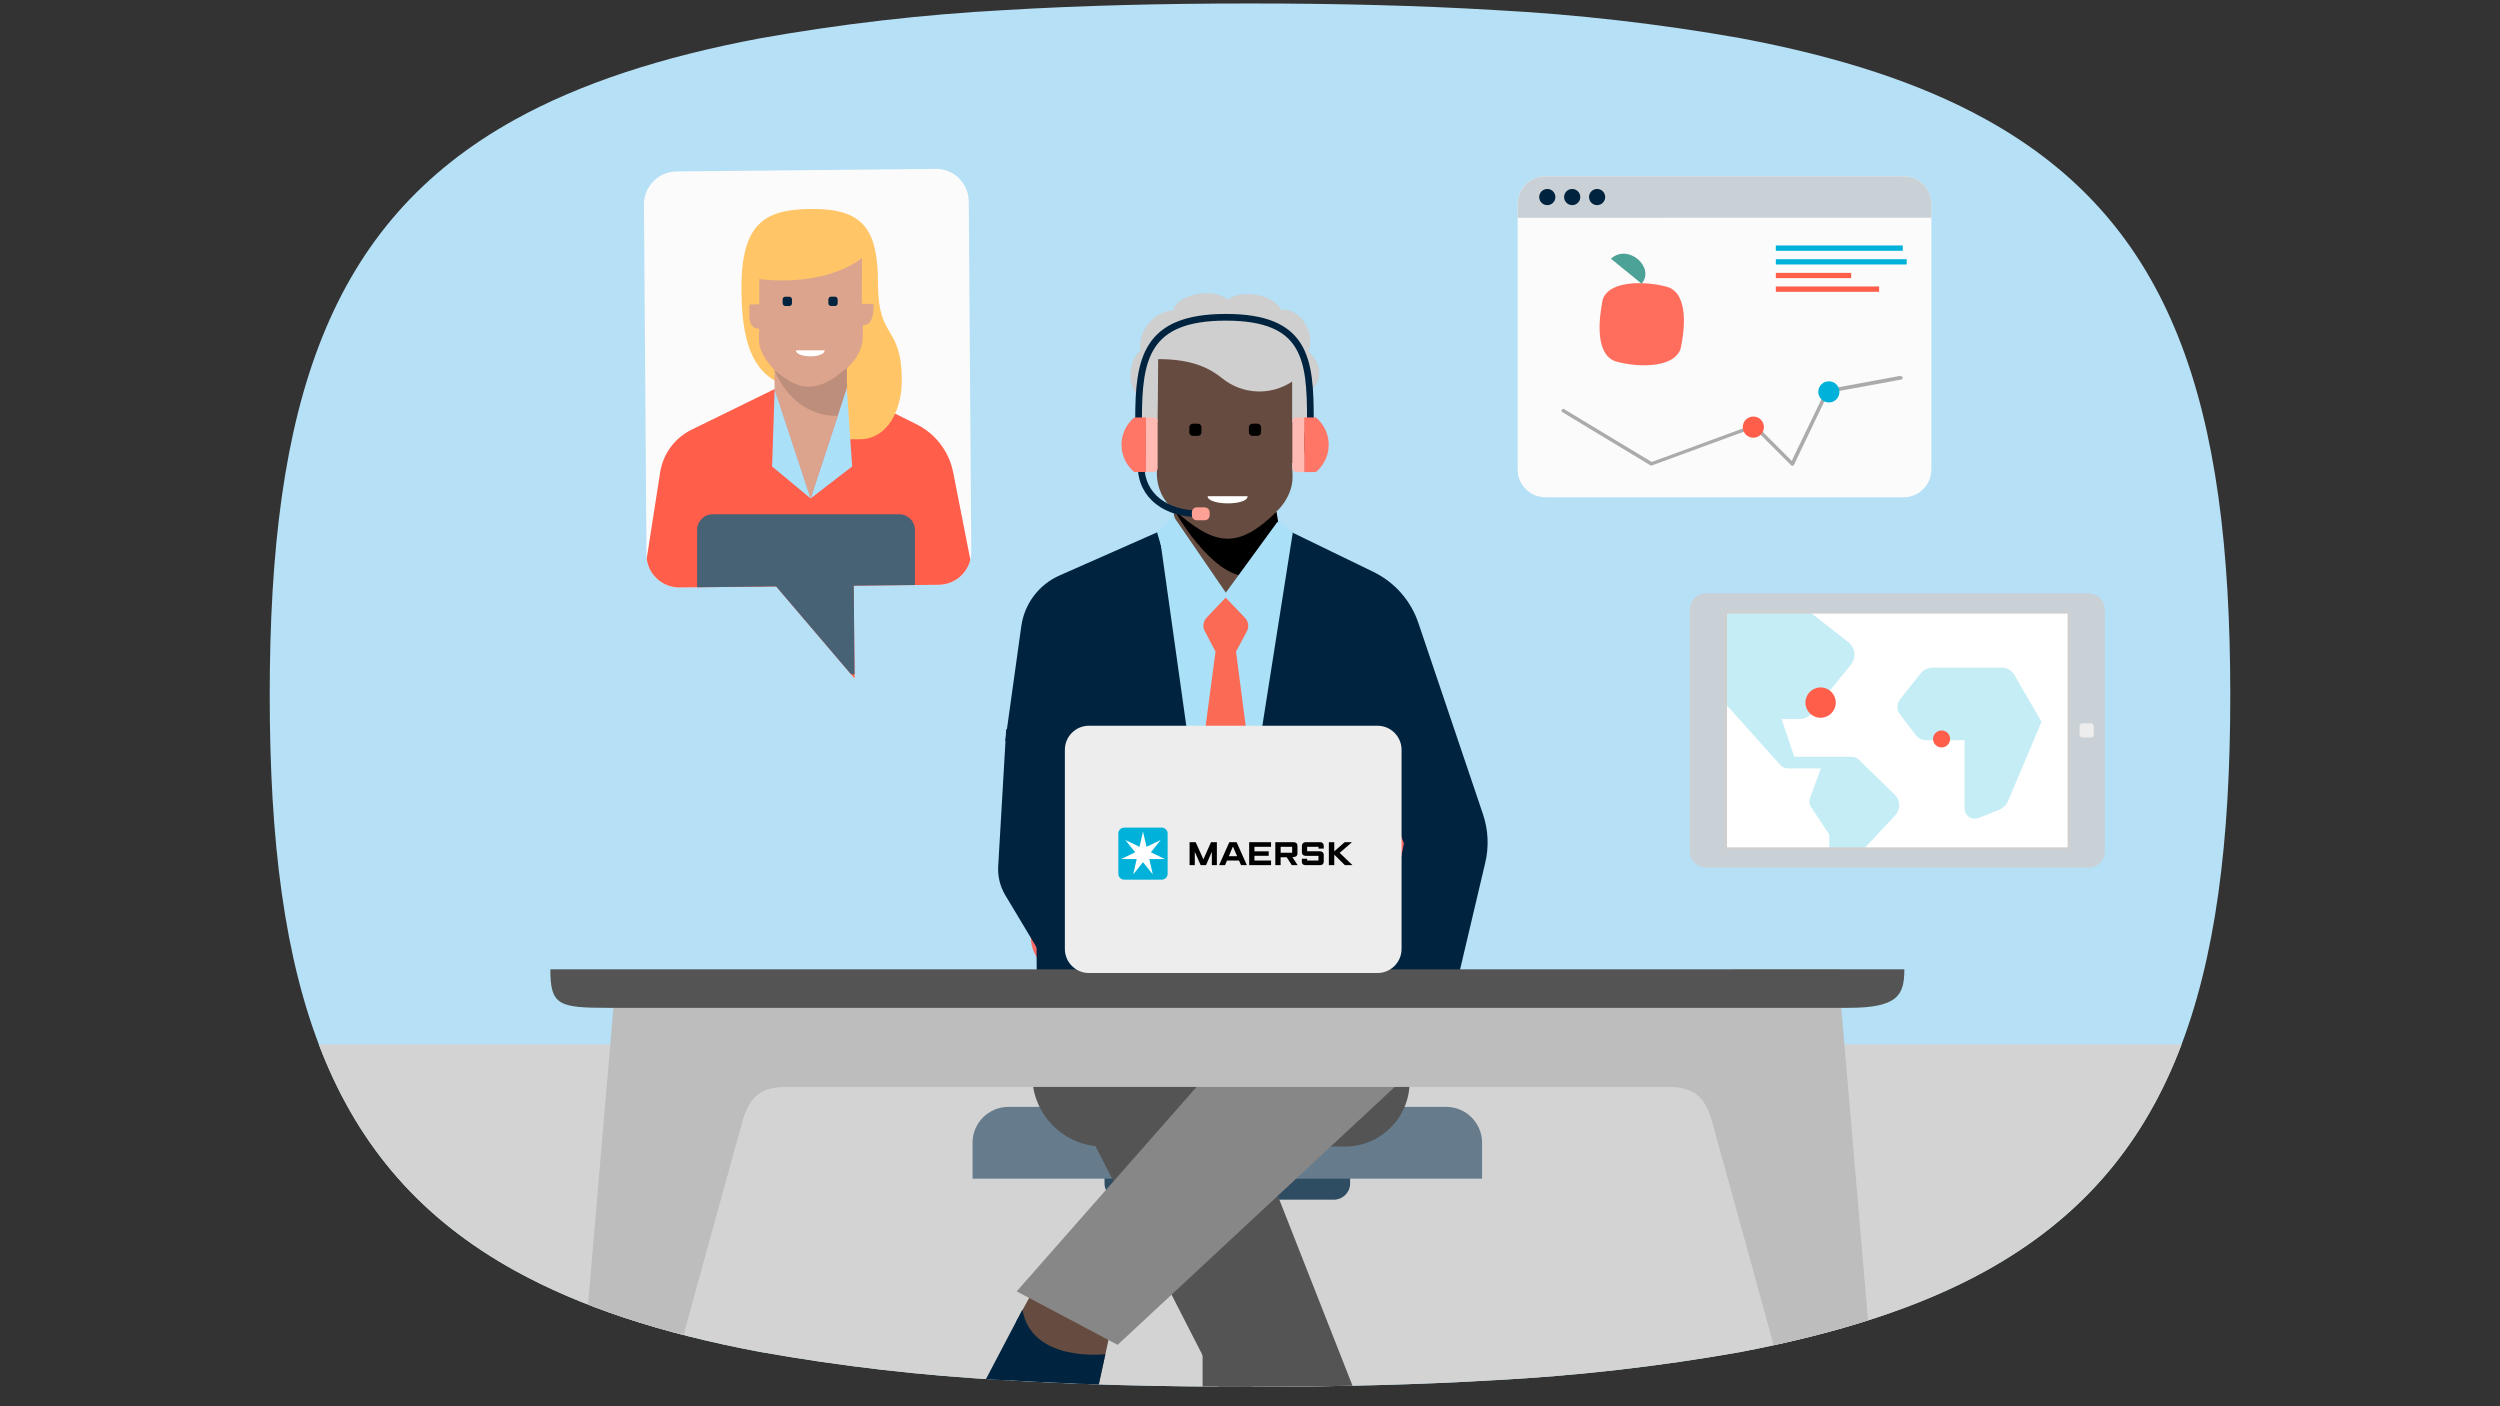
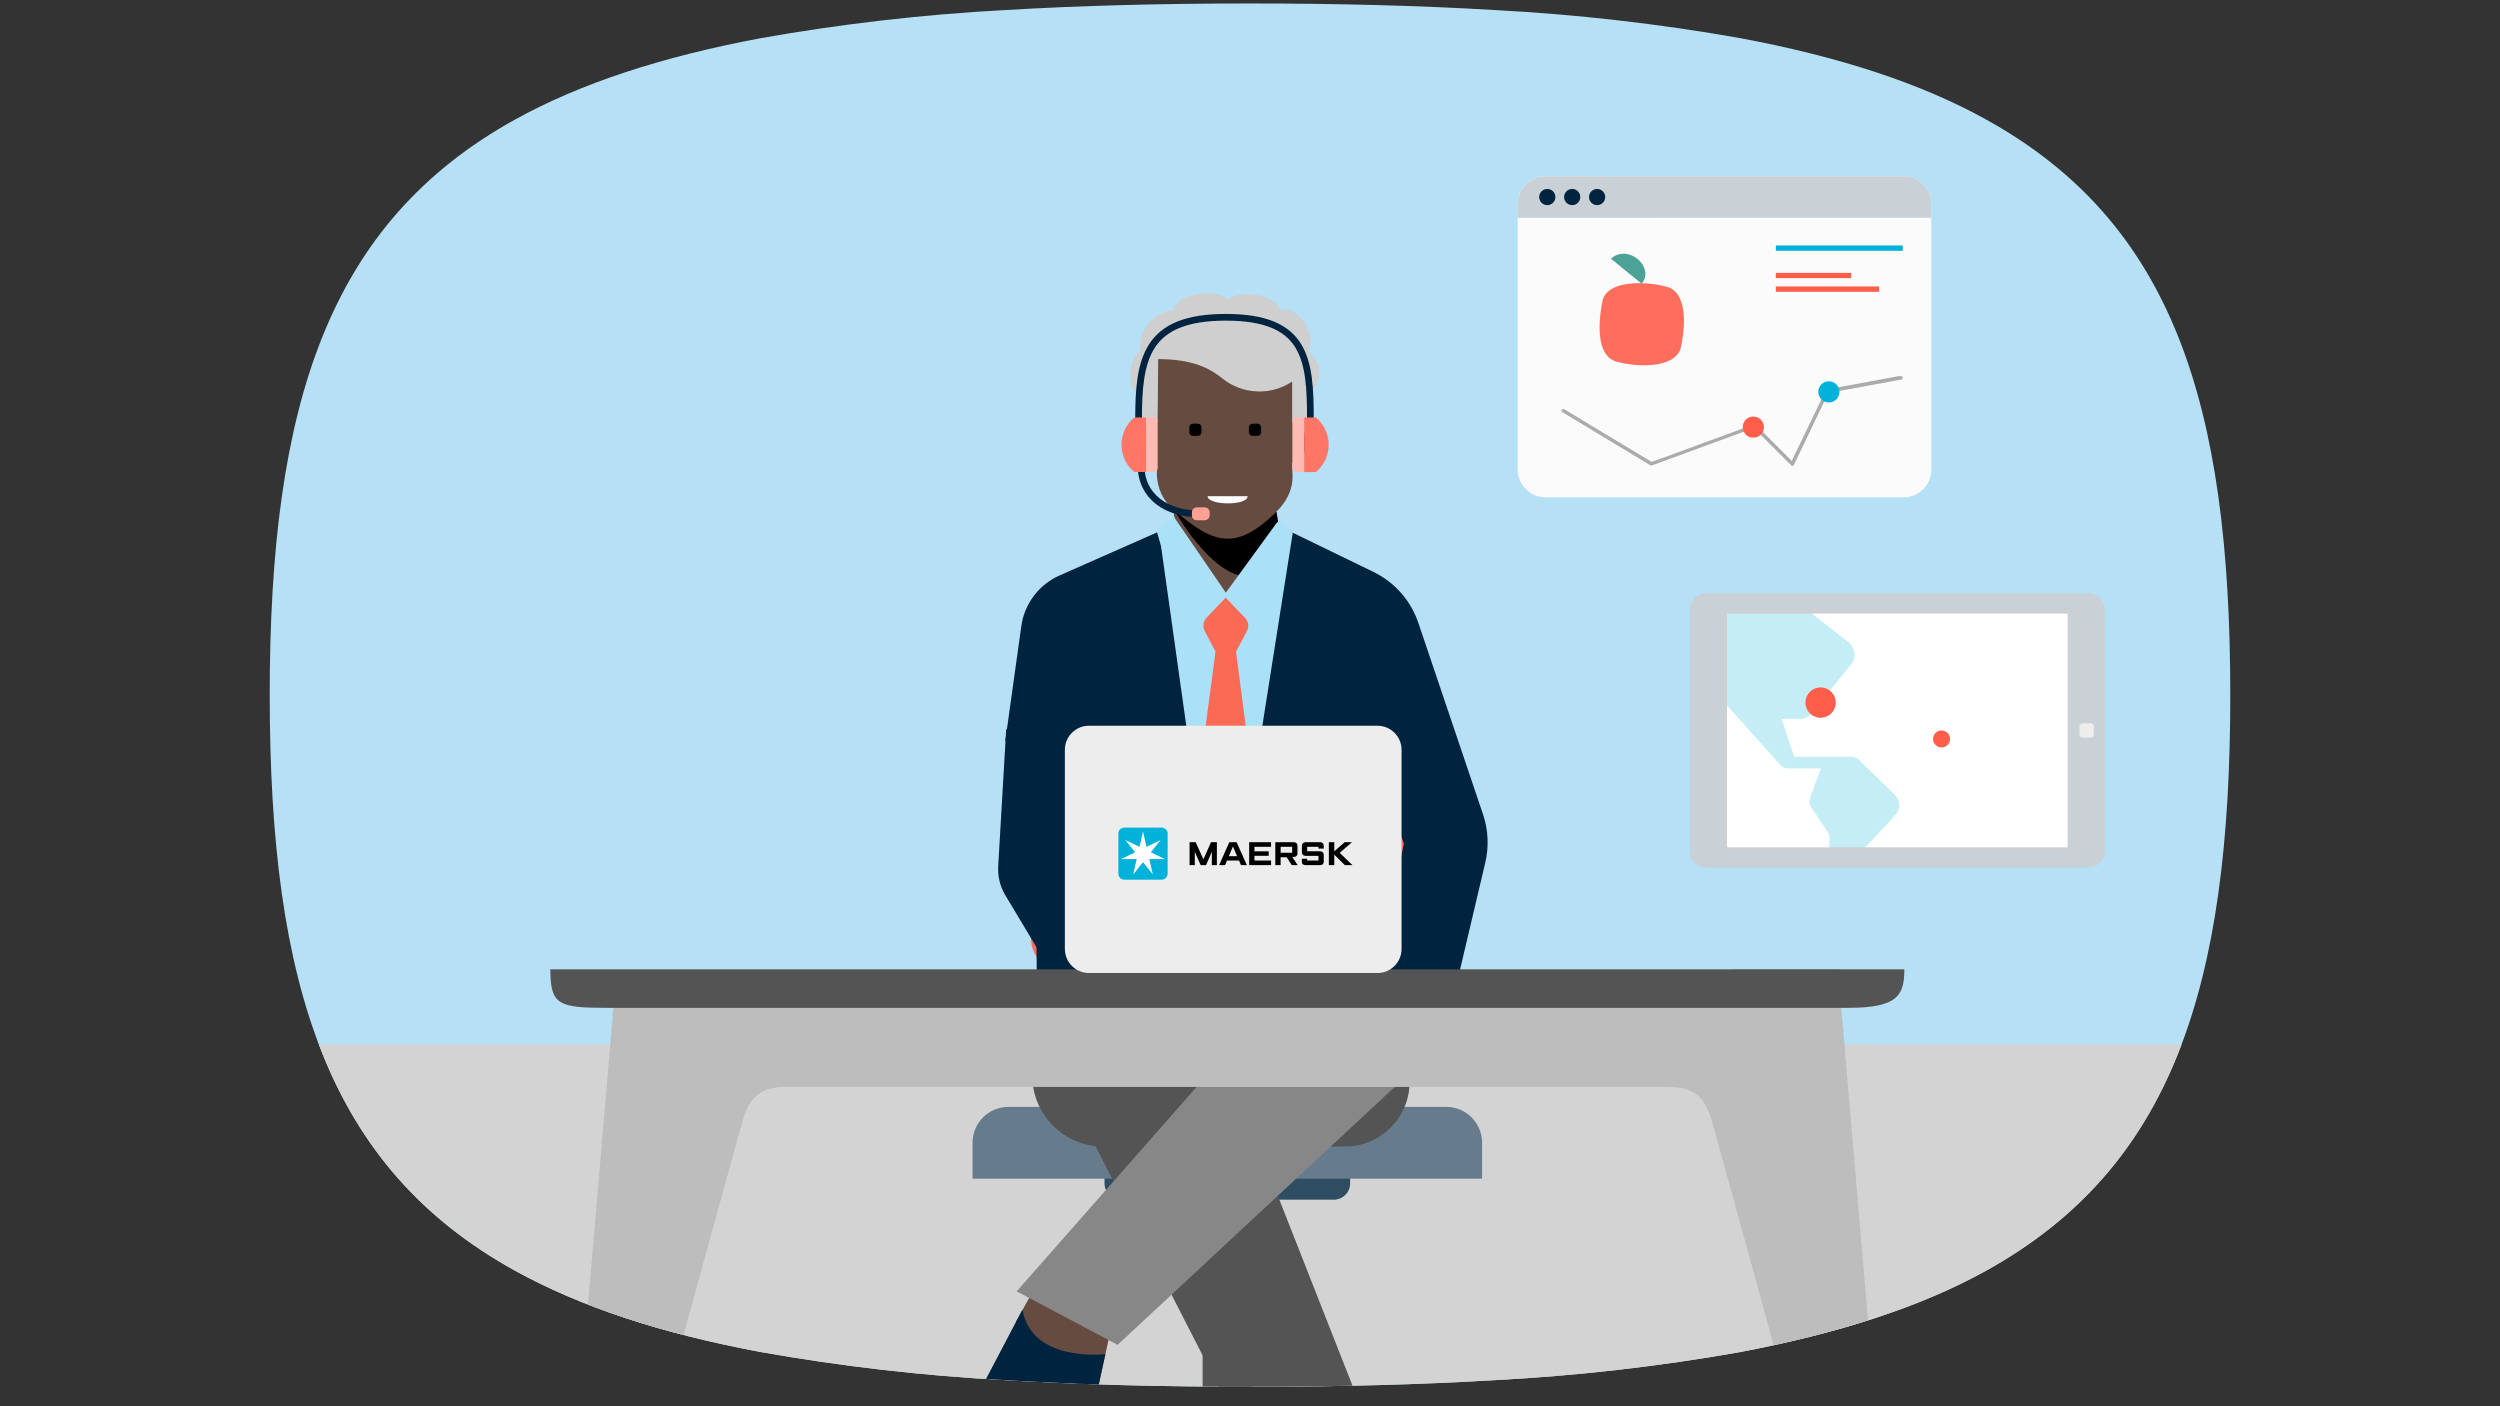
<svg xmlns="http://www.w3.org/2000/svg" id="Layer_1" viewBox="0 0 720 405">
  <rect x="0" y="0" width="720" height="405" fill="#333333" stroke="none" />
  <defs>
    <clipPath id="clippath">
      <path d="M430.58,2.9c23.67,1.25,47.24,3.95,70.58,8.08,28.59,5.35,51.86,12.96,70.58,23.3,54.03,29.75,70.58,81.87,70.58,165.91s-16.67,136.16-70.58,165.91c-18.72,10.34-41.99,17.83-70.58,23.3-23.34,4.13-46.91,6.83-70.58,8.08-21.43,1.28-44.9,1.9-70.58,1.9s-49.12-.62-70.58-1.9c-23.67-1.26-47.24-3.98-70.58-8.14-28.59-5.35-51.83-13.05-70.58-23.42-53.73-29.72-70.58-81.87-70.58-165.73S94.54,64.24,148.27,34.46c18.75-10.37,41.99-18.04,70.58-23.42,23.34-4.15,46.91-6.87,70.58-8.14,21.46-1.28,44.9-1.9,70.58-1.9s49.15,.62,70.58,1.9Z" style="fill:none;" />
    </clipPath>
    <clipPath id="clippath-1">
      <rect x="137.4" y="41.97" width="483.13" height="360.51" style="fill:none;" />
    </clipPath>
    <clipPath id="clippath-2">
-       <path d="M269.43,48.64l-74.62,.74c-5.22,.07-9.41,4.35-9.35,9.57l.73,100.87c.05,5.22,4.33,9.42,9.55,9.37h0l27.79-.3,22.6,26.51-.26-26.73,24.48-.25c5.23-.05,9.42-4.32,9.38-9.55l-.73-100.88c-.05-5.23-4.33-9.43-9.56-9.38,0,0,0,0,0,0" style="fill:none;" />
-     </clipPath>
+       </clipPath>
    <clipPath id="clippath-3">
      <rect x="497.08" y="176.4" width="98.7" height="67.94" style="fill:none;" />
    </clipPath>
  </defs>
  <g style="clip-path:url(#clippath);">
    <rect x="62.57" y="-5.11" width="594.85" height="407.58" style="fill:#b5e0f5;" />
    <rect x="62.57" y="300.78" width="594.85" height="101.69" style="fill:#d3d3d3;" />
    <g style="clip-path:url(#clippath-1);">
      <g id="Layer_2">
        <g style="opacity:.6;">
          <line x1="529.72" y1="279.45" x2="499.15" y2="279.45" style="fill:none; stroke:#878787; stroke-miterlimit:10; stroke-width:.56px;" />
          <line x1="529.72" y1="283.63" x2="499.15" y2="283.63" style="fill:none; stroke:#878787; stroke-miterlimit:10; stroke-width:.56px;" />
          <line x1="529.72" y1="287.81" x2="499.15" y2="287.81" style="fill:none; stroke:#878787; stroke-miterlimit:10; stroke-width:.56px;" />
          <line x1="529.72" y1="292" x2="499.15" y2="292" style="fill:none; stroke:#878787; stroke-miterlimit:10; stroke-width:.56px;" />
          <line x1="529.72" y1="296.19" x2="499.15" y2="296.19" style="fill:none; stroke:#878787; stroke-miterlimit:10; stroke-width:.56px;" />
        </g>
        <g>
-           <path d="M269.43,48.64l-74.62,.74c-5.22,.07-9.41,4.35-9.35,9.57l.73,100.87c.05,5.22,4.33,9.42,9.55,9.37h0l27.79-.3,22.6,26.51-.26-26.73,24.48-.25c5.23-.05,9.42-4.32,9.38-9.55l-.73-100.88c-.05-5.23-4.33-9.43-9.56-9.38,0,0,0,0,0,0" style="fill:#fbfbfb;" />
          <g style="clip-path:url(#clippath-2);">
            <g>
              <path d="M243.72,112.1l20.26,10.11c5.46,2.72,9.35,7.82,10.53,13.81l8.52,43.34c.57,2.82-.29,5.75-2.28,7.82l-13.59,13.97-5.64-5.32-52.31,1.39-.53,2.59-20.81-3.84c-3.84-.76-6.4-4.42-5.8-8.29l8.06-51.66c.83-5.32,4.21-9.9,9.05-12.27l23.79-11.65h20.75Z" style="fill:#ff5e4b;" />
              <path d="M254.29,233.57l-43.64,7.07c-7.53,0-13.64-6.1-13.64-13.63,0-.63,.04-1.26,.13-1.89l3.29-23.69h66.51l-12.64,32.14Z" style="fill:#00243f;" />
              <path d="M257.03,240.64h-10.73l20.56-39.21,2.48,25.72c.62,6.8-4.4,12.82-11.2,13.44-.37,.03-.74,.05-1.11,.05Z" style="fill:#00243f;" />
              <path d="M206.93,299.5h-20.08c-1.89-.05-3.39-1.62-3.34-3.51,.01-.47,.12-.94,.32-1.36l10.21-20.56,16.85,7.06-3.96,18.38Z" style="fill:#00243f;" />
              <polygon points="214.65 263.79 208.99 289.89 186.2 289.89 201.49 259.06 214.65 263.79" style="fill:#ffccb4;" />
              <path d="M254.02,336.45l19.12,.1c2.2,.01,4-1.76,4.01-3.97,0-.63-.14-1.26-.43-1.83l-9.93-19.53-16.7,7,3.93,18.22Z" style="fill:#00243f;" />
              <polygon points="239.68 303.67 258.87 295.63 227.76 208.5 198.9 220.58 239.68 303.67" style="fill:#00243f;" />
              <polyline points="242.65 250.18 222.33 268.31 224.57 272.88 246.98 262.33" style="fill:#00243f;" />
              <path d="M258.87,295.68l-12.56,5.25,5.2,24.11c3.45,.98,7.03,1.39,10.61,1.21,5.46-.39,9.64-5.12,9.64-5.12l-12.88-25.46Z" style="fill:#e0ad98;" />
              <path d="M208.99,289.89s-14.22,.3-19.03-7.58l-4.66,9.35,23.69-1.77Z" style="fill:#00243f;" />
              <path d="M205.26,148.11h53.75c2.48,0,4.49,2.01,4.49,4.49v37.1c0,2.48-2.01,4.49-4.49,4.49h-53.75c-2.48,0-4.49-2.01-4.49-4.49v-37.1c0-2.48,2.01-4.49,4.49-4.49Z" style="fill:#476175;" />
              <path d="M216.25,273.73l-14.76-14.67,54.06-60.54c3.95-4.42,10.73-4.8,15.14-.86,.14,.13,.28,.26,.41,.39l5.93,5.88c4.31,4.25,4.35,11.18,.1,15.49-.17,.17-.35,.34-.53,.5l-60.37,53.8Z" style="fill:#304d63;" />
              <path d="M259.72,109.56c0-15.99-6.85-11.63-6.85-27.68s-4.35-21.7-18.86-21.7c-13.71,0-20.48,4.03-20.48,22.84,0,20.4,5.79,29.15,21.14,29.15l9.25-.3c0,1.85-.07,9.93-.08,14.64h3.82c8.03-.06,12.06-8.48,12.06-16.96Z" style="fill:#ffc566;" />
              <path d="M248.27,74.37l-.09,13.09,3.43,.1c0,4.1-.78,6.08-3.11,6.08v3.29c0,5.45-4.65,9.14-4.65,9.14v5.71l-10.43,31.74-10.35-31.37v-5.56s-4.51-4.29-4.51-8.84c0-1.14,.08-1.68,.08-3.11-2.23,0-2.83-1.69-2.83-3.87v-3.06l2.86-.09v-7.26s17.7,2.75,29.6-6.02" style="fill:#dca48c;" />
              <path d="M227.32,88.13h-1.14c-.42,0-.77-.33-.78-.75,0,0,0,0,0-.01v-1.14c0-.43,.35-.78,.78-.78h1.14c.42,0,.77,.35,.77,.78v1.14c0,.42-.34,.77-.77,.77h0" style="fill:#00243f;" />
              <path d="M240.48,88.13h-1.14c-.42,0-.77-.34-.77-.77h0v-1.14c0-.42,.34-.77,.77-.78h1.14c.42,0,.77,.35,.77,.78v1.14c0,.42-.34,.77-.77,.77h0" style="fill:#00243f;" />
              <path d="M243.88,105.99v5.79l-2.64,8c-13.71,0-18.14-13.2-18.14-13.2,6.7,5.95,12.2,7.04,20.78-.64" style="fill:#bc8e7b;" />
              <polygon points="243.88 111.82 245.42 134.34 233.45 143.56 222.36 134.34 223.1 112.19 233.45 143.56 243.88 111.82" style="fill:#aae1f8;" />
              <path d="M237.46,100.89h-8.22c0,2.28,8.25,2.35,8.25,0" style="fill:#fff;" />
            </g>
          </g>
        </g>
        <g>
          <path d="M556.23,58.76v76.47c0,4.41-3.57,7.98-7.98,7.98h-103.18c-4.41,0-7.98-3.57-7.98-7.98V58.76c0-4.41,3.57-7.98,7.98-7.98h103.18c4.41,0,7.98,3.57,7.98,7.98Z" style="fill:#fbfbfb;" />
          <path d="M437.1,62.72v-3.96c0-4.41,3.56-7.98,7.96-7.99,0,0,0,0,.01,0h103.18c4.41,0,7.98,3.56,7.99,7.96v3.98" style="fill:#c9d1d6;" />
          <rect x="511.44" y="70.7" width="36.56" height="1.53" style="fill:#00b2d9;" />
-           <rect x="511.44" y="74.64" width="37.69" height="1.53" style="fill:#00b2d9;" />
          <rect x="511.44" y="82.51" width="29.75" height="1.53" style="fill:#ff5e4b;" />
          <rect x="511.44" y="78.58" width="21.7" height="1.53" style="fill:#ff5e4b;" />
          <circle cx="445.62" cy="56.75" r="2.33" style="fill:#00243f;" />
          <circle cx="452.79" cy="56.75" r="2.33" style="fill:#00243f;" />
          <circle cx="459.97" cy="56.75" r="2.33" style="fill:#00243f;" />
          <path d="M547.36,108.23l-7.73,1.43-11.6,2.13-1.49,.27c-.27,0-.52,0-.7,.31s-.19,.41-.3,.62l-.73,1.52-5.15,10.68-2.49,5.15c-.49,.94-.92,1.91-1.3,2.9-.02,.05-.04,.1-.06,.14l.77-.1-9.56-9.56-1.37-1.37c-.12-.13-.31-.18-.48-.13l-10.08,3.7-15.98,5.88-3.67,1.31h.37l-8.58-5.15-13.66-8.25-3.11-1.87c-.54-.34-1.04,.52-.5,.85l9.12,5.53,13.85,8.35,1.82,1.11c.28,.15,.61,.45,.95,.39,.29-.09,.57-.2,.84-.32l2.11-.77,15.21-5.59,7.35-2.69c1.29-.49,2.74-.89,4.03-1.48h.18l-.48-.13,9.56,9.56,1.37,1.37c.19,.19,.5,.19,.69,0,.03-.03,.06-.07,.08-.11l3.4-7.1,5.4-11.28,1.29-2.58-.28,.22,7.16-1.29,11.42-2.1,2.58-.48c.62-.12,.36-1.06-.26-.95v-.12Z" style="fill:#ababab;" />
          <circle cx="504.96" cy="123.01" r="3.05" style="fill:#ff5e4b;" />
          <circle cx="526.71" cy="112.86" r="3.05" style="fill:#00b2d9;" />
          <path d="M461.59,86.25c2.1-6.15,14.28-5.04,19.03-3.48,5.85,2.37,4.46,12.89,3.4,17.65-2.13,6.24-14.29,5.15-19.08,3.53-5.76-2.42-4.34-12.89-3.35-17.71" style="fill:#ff6e5d;" />
          <path d="M472.79,81.7l-8.85-7.19c4.99-4.48,12.81,2.49,8.85,7.19" style="fill:#4da298;" />
        </g>
        <rect x="346.35" y="329.12" width="14.24" height="107.84" style="fill:#545454;" />
        <path d="M388.83,340.79v-4.72h-70.73v4.72h0c0,2.6,2.11,4.72,4.72,4.72h61.3c2.6,0,4.72-2.11,4.72-4.72h0" style="fill:#2e4c62;" />
        <rect x="348.51" y="274.38" width="9.9" height="49.2" style="fill:#545454;" />
        <path d="M307.97,280.89c-6.13-.01-11.1-4.98-11.11-11.12v-70.13c-.02-6.14,4.94-11.14,11.08-11.16,.01,0,.02,0,.03,0h91c6.14,0,11.12,4.98,11.12,11.12h0v70.13c0,6.14-4.98,11.11-11.12,11.12l-91,.04Z" style="fill:#ff6a66;" />
        <path d="M280.1,329.12v10.34h146.74v-10.34h0c0-5.71-4.63-10.34-10.34-10.34h-126.07c-5.71,0-10.34,4.63-10.34,10.34h0" style="fill:#667c8c;" />
        <path d="M383.28,319.61l-65.52,10.6c-11.31,0-20.48-9.17-20.47-20.48,0-.94,.07-1.89,.2-2.82l4.94-35.55h99.8l-18.95,48.25Z" style="fill:#545454;" />
        <path d="M387.39,330.21h-16.1l30.94-58.85,3.65,38.52c.95,10.24-6.58,19.3-16.82,20.25-.56,.05-1.11,.08-1.67,.08Z" style="fill:#545454;" />
        <polygon points="323.78 364.98 315.29 404.15 292.61 380.69 303.97 360.03 323.78 364.98" style="fill:#664b40;" />
        <polygon points="372.93 442.22 401.74 430.15 343.47 281.97 300.14 300.12 372.93 442.22" style="fill:#545454;" />
-         <path d="M315.29,404.15s-21.36,.44-28.56-11.38l-7,14.04,35.56-2.67Z" style="fill:#00243f;" />
+         <path d="M315.29,404.15l-7,14.04,35.56-2.67Z" style="fill:#00243f;" />
        <path d="M321.88,387.32l-29.07-15.41,92.37-104.98c5.92-6.63,16.09-7.21,22.72-1.3,.22,.19,.43,.39,.63,.59l8.89,8.84c6.44,6.4,6.47,16.81,.07,23.25-.23,.23-.47,.46-.71,.68l-94.9,88.32Z" style="fill:#878787;" />
        <path d="M328.04,114.31c-.38,5.35,2.07,10.51,6.45,13.61,1.09,.64,3.1-15.22,3.1-15.22l32.84,2.02s.6,12.27,.67,14.73c0,0,8.9-9,6.61-17.09,4.19-4.14,1.82-8.81-.93-11.17,2.38-5.31-2.63-12.84-7.75-11.9-2.22-4.42-11.13-6.13-15.51-3.01-4.27-3.69-14.76-1.43-15.6,3.1-6.2,.36-10.34,6.79-9.4,11.51-3.16,2.37-4.39,10.11-.52,13.44" style="fill:#cfcfcf;" />
        <path d="M333.55,103.37c0,5.86-.17,18.12-.17,18.12h-1.21c-1.7,0-3.05,1.32-3.05,4.96,0,5.08,1.03,5.53,4.06,5.53v4.23c-.06,4.12,1.74,8.04,4.91,10.67v6.1l14.76,22.99,14.73-22.32v-6.27s4.68-4.06,4.68-9.99c0-1.52-.11-2.2-.11-4.06,3.39,0,3.73-1.7,3.73-6.43s-1.7-5.42-2.71-5.42h-1.03v-11.59c-6.21,4.14-14.38,3.75-20.17-.96-3.45-2.75-8.33-5.51-18.44-5.51" style="fill:#664b40;" />
        <path d="M345.02,125.53h-1.47c-.57,0-1.03-.46-1.03-1.03v-1.45c0-.57,.46-1.03,1.03-1.03h1.44c.57,0,1.03,.46,1.03,1.03v1.45c0,.57-.46,1.03-1.03,1.03" />
        <path d="M362.16,125.53h-1.45c-.57,0-1.03-.46-1.03-1.03v-1.45c0-.57,.46-1.03,1.03-1.03h1.45c.57,0,1.03,.46,1.03,1.03v1.45c0,.57-.46,1.03-1.03,1.03" />
        <path d="M367.63,147.39l1.1,6.56s-9.39,11.68-9.42,12.06c-10.58,0-21.14-19.12-21.14-19.12,11.57,10.17,18.06,11.63,29.46,.51" />
        <path d="M359.31,142.91h-11.52c0,2.68,11.52,2.82,11.52,0" style="fill:#fff;" />
        <path d="M367.6,293.39c0,6.65,8.09,13.3,18.19,8.27l8.93-5.17,20.56,4.84,12.47-52.86c1.1-4.63,.87-9.47-.65-13.97l-18.61-55.09c-2.17-6.44-6.84-11.74-12.96-14.71l-23.22-11.27-4.39-3.1,.53,8.44-15.26,20.18-14.53-16.31-1.17-11.98-3.72,2.43-28.63,12.65c-5.94,2.63-10.1,8.14-11,14.57l-4.62,33.09,8.62,1.64,14.67,90.3,11.02,.16c6.66,0,9.88-2.99,9.88-9.88l.18-8h33.72m27.4,.6v-70.29l9.31,25-9.31,45.28Zm-96.27,15.51l20.78,2.15,.71-28.65-5.02-57.72-17.08-4.48,.61,88.7Z" style="fill:#00243f;" />
        <path d="M344.3,227.86h16.29l11.73-74.46-4.14-3.57s-1.64,30.72-14.6,30.72-15.35-31.92-15.35-31.92l-4.44,4.47,10.51,74.76Z" style="fill:#aae1f8;" />
        <path d="M289.78,210.05l-2.3,39.45c-.16,2.83,.51,5.65,1.92,8.11l30.83,51.42,19.06-12.99-26.05-48.09,3.91-40.13-27.37,2.23Z" style="fill:#00243f;" />
        <path d="M318.35,390s-21.25,2.55-23.89-12.83l-13.83,26.34s-7.91,12.79,.95,16.55c0,0,28.33,6.49,31.79-7.3l4.97-22.75Z" style="fill:#00243f;" />
        <path d="M530.2,289.37H176.74l-15.72,183.7h11.61s33.24-121.77,41.15-149.95c1.78-6.35,4.58-10.08,12.41-10.08h254.5c7.86,0,10.66,3.73,12.41,10.08,7.9,28.15,41.14,149.95,41.14,149.95h11.7l-15.73-183.7Z" style="fill:#bdbdbd;" />
        <path d="M548.45,279.17c0,7.41-1.79,11.09-16.2,11.09H175.31c-14.42,0-16.81-.7-16.81-11.09h389.95Z" style="fill:#545454;" />
        <path d="M327.91,120.75c0-17.38,2.07-29.37,25.13-29.37s24.35,11.99,24.35,29.37" style="fill:none; stroke:#00243f; stroke-miterlimit:10; stroke-width:1.93px;" />
        <path d="M375.56,135.93h-2.33c-.57,0-1.03-.46-1.03-1.03v-13.63c0-.57,.46-1.03,1.03-1.03h2.33v15.7h0Z" style="fill:#ffbbb3;" />
        <path d="M375.61,120.23h3.37c4.34,3.62,4.92,10.08,1.3,14.42-.39,.47-.83,.91-1.3,1.3h-3.37v-15.72Z" style="fill:#ff7666;" />
        <path d="M345.18,147.98c-9.05,0-16.55-4.88-16.55-13.93" style="fill:none; stroke:#00243f; stroke-miterlimit:10; stroke-width:1.93px;" />
        <path d="M344.69,146.12h2.26c.79,0,1.43,.64,1.43,1.43v.86c0,.79-.64,1.43-1.43,1.43h-2.26c-.79,0-1.43-.64-1.43-1.43v-.86c0-.79,.64-1.43,1.43-1.43Z" style="fill:#ffa095;" />
        <path d="M330.04,120.23h2.33c.57,0,1.03,.46,1.03,1.03v13.63c0,.57-.46,1.03-1.03,1.03h-2.33v-15.7h0Z" style="fill:#ffbbb3;" />
        <path d="M330.04,135.94h-3.36c-4.34-3.61-4.93-10.06-1.31-14.4,.4-.48,.84-.92,1.31-1.31h3.36v15.72Z" style="fill:#ff7666;" />
        <polygon points="351.73 215.99 370.35 153.42 367.92 150.27 353.04 170.68 337.93 148.64 333.24 153.35 351.73 215.99" style="fill:#aae1f8;" />
        <path d="M358.6,177.98l-5.6-5.85s-3.31,3.41-5.52,5.78c-.98,1.04-1.18,2.59-.51,3.85l3.1,5.89-2.84,21.36,5.89,18.11,5.7-17.58-2.85-21.89,3.1-5.77c.71-1.26,.52-2.84-.47-3.9Z" style="fill:#fb6a55;" />
        <path d="M313.62,209.01h83.09c3.83,0,6.94,3.11,6.94,6.94v57.34c0,3.83-3.11,6.94-6.94,6.94h-83.09c-3.83,0-6.94-3.11-6.94-6.94v-57.34c0-3.83,3.11-6.94,6.94-6.94Z" style="fill:#ededed;" />
        <g>
          <path d="M491.39,170.87h110.06c2.63,0,4.75,2.13,4.75,4.75v69.5c0,2.63-2.13,4.75-4.75,4.75h-110.06c-2.63,0-4.75-2.13-4.75-4.75v-69.5c0-2.63,2.13-4.75,4.75-4.75Z" style="fill:#c9d1d6;" />
          <rect x="497.08" y="176.4" width="98.7" height="67.94" style="fill:#fff;" />
          <path d="M599.73,208.32h2.45c.46,0,.82,.37,.82,.82v2.45c0,.46-.37,.82-.82,.82h-2.45c-.46,0-.82-.37-.82-.82v-2.45c0-.46,.37-.82,.82-.82Z" style="fill:#ededed;" />
          <g style="clip-path:url(#clippath-3);">
            <g>
              <path d="M532.33,184.96l-18.61-14.6h-27.06v11.88l8.8,10.24v8.56l17.32,19.33c.53,.59,1.29,.92,2.09,.93h9.52l-3.13,8.62c-.31,.84-.19,1.77,.31,2.51l5.26,7.9v17.09l3.69,3.03v-9.27l15.32-16.39c1.57-1.68,1.51-4.3-.14-5.9l-10.31-10.05c-.58-.56-1.35-.88-2.15-.88h-16.49l-3.67-10.91h5.41c1.2,0,2.33-.54,3.08-1.47l11.49-14.17c1.59-1.93,1.31-4.78-.63-6.37-.03-.03-.06-.05-.1-.08Z" style="fill:#c4edf6;" />
-               <path d="M580.05,194.25l7.91,13.62-9.61,22.76c-.49,1.16-1.41,2.09-2.58,2.58l-5.94,2.37c-1.51,.6-3.23-.13-3.84-1.64-.14-.35-.21-.72-.21-1.1v-19.66h-11.02c-1.17,0-2.27-.54-2.99-1.47l-4.57-5.97c-.98-1.27-.98-3.04,0-4.3l5.86-7.42c.88-1.1,2.2-1.74,3.61-1.74h19.87c1.44,0,2.77,.75,3.51,1.98Z" style="fill:#c4edf6;" />
            </g>
          </g>
          <rect x="497.08" y="176.4" width="98.7" height="67.94" style="fill:none; stroke:#cfcfcf; stroke-miterlimit:10; stroke-width:.62px;" />
          <circle cx="559.17" cy="212.82" r="2.45" style="fill:#ff5e4b;" />
          <circle cx="524.33" cy="202.35" r="4.37" style="fill:#ff5e4b;" />
        </g>
        <g>
          <polygon points="342.6 249.15 342.6 242.55 344.35 242.55 346.58 247.48 348.77 242.55 350.46 242.55 350.46 249.15 349.01 249.15 349.01 245.31 347.34 249.15 345.79 249.15 344.1 245.33 344.1 249.15 342.6 249.15" />
          <path d="M352.81,249.15h-1.7l2.93-6.6h2.1l2.95,6.6h-1.68l-.58-1.32h-3.45l-.56,1.32Zm3.48-2.56l-1.21-2.8-1.18,2.8h2.4Z" />
          <polygon points="359.76 249.15 359.76 242.55 366.06 242.55 366.06 243.87 361.28 243.87 361.28 245.18 365.38 245.18 365.38 246.47 361.28 246.47 361.28 247.83 366.07 247.83 366.07 249.15 359.76 249.15" />
          <path d="M367.29,249.15v-6.6h5.27c.7,0,1.11,.41,1.11,1.11v2.22c0,.51-.45,.97-1.33,.97h-.15l1.53,2.3h-1.69l-1.46-2.26h-1.75v2.26h-1.54Zm1.54-3.57h3.31v-1.71h-3.31v1.71Z" />
          <path d="M376.46,249.15h-.52c-.68,0-1.01-.39-1.01-.97v-.86h1.53v.51h3.26v-1.35h-3.74c-.6,0-1.03-.4-1.03-.96v-1.96c0-.59,.47-1.01,1.04-1.01h4.27c.58,0,.98,.43,.98,1.05v.79h-1.52v-.52h-3.26v1.3h3.73c.55,0,1.05,.36,1.05,1.07v1.88c0,.64-.36,1.03-1.02,1.03h-3.76Z" />
          <polygon points="382.71 249.15 382.71 242.55 384.27 242.55 384.27 245.19 387.26 242.55 389.37 242.55 385.82 245.62 389.5 249.15 387.31 249.15 384.27 246.15 384.27 249.15 382.71 249.15" />
          <path d="M336.28,251.63c0,.94-.76,1.71-1.71,1.71h-10.78c-.94,0-1.71-.76-1.71-1.71v-11.57c0-.94,.76-1.71,1.71-1.71h10.78c.94,0,1.71,.77,1.71,1.71v11.57Z" style="fill:#00b2d9;" />
          <polygon points="331.45 245.46 334.25 241.95 334.24 241.94 330.19 243.89 329.19 239.5 329.18 239.5 328.18 243.89 324.13 241.94 324.12 241.95 326.92 245.46 322.87 247.41 322.88 247.42 327.37 247.42 326.37 251.81 326.38 251.81 329.18 248.3 331.99 251.81 332 251.8 331 247.42 335.49 247.42 335.5 247.41 331.45 245.46" style="fill:#fff;" />
        </g>
      </g>
    </g>
  </g>
</svg>